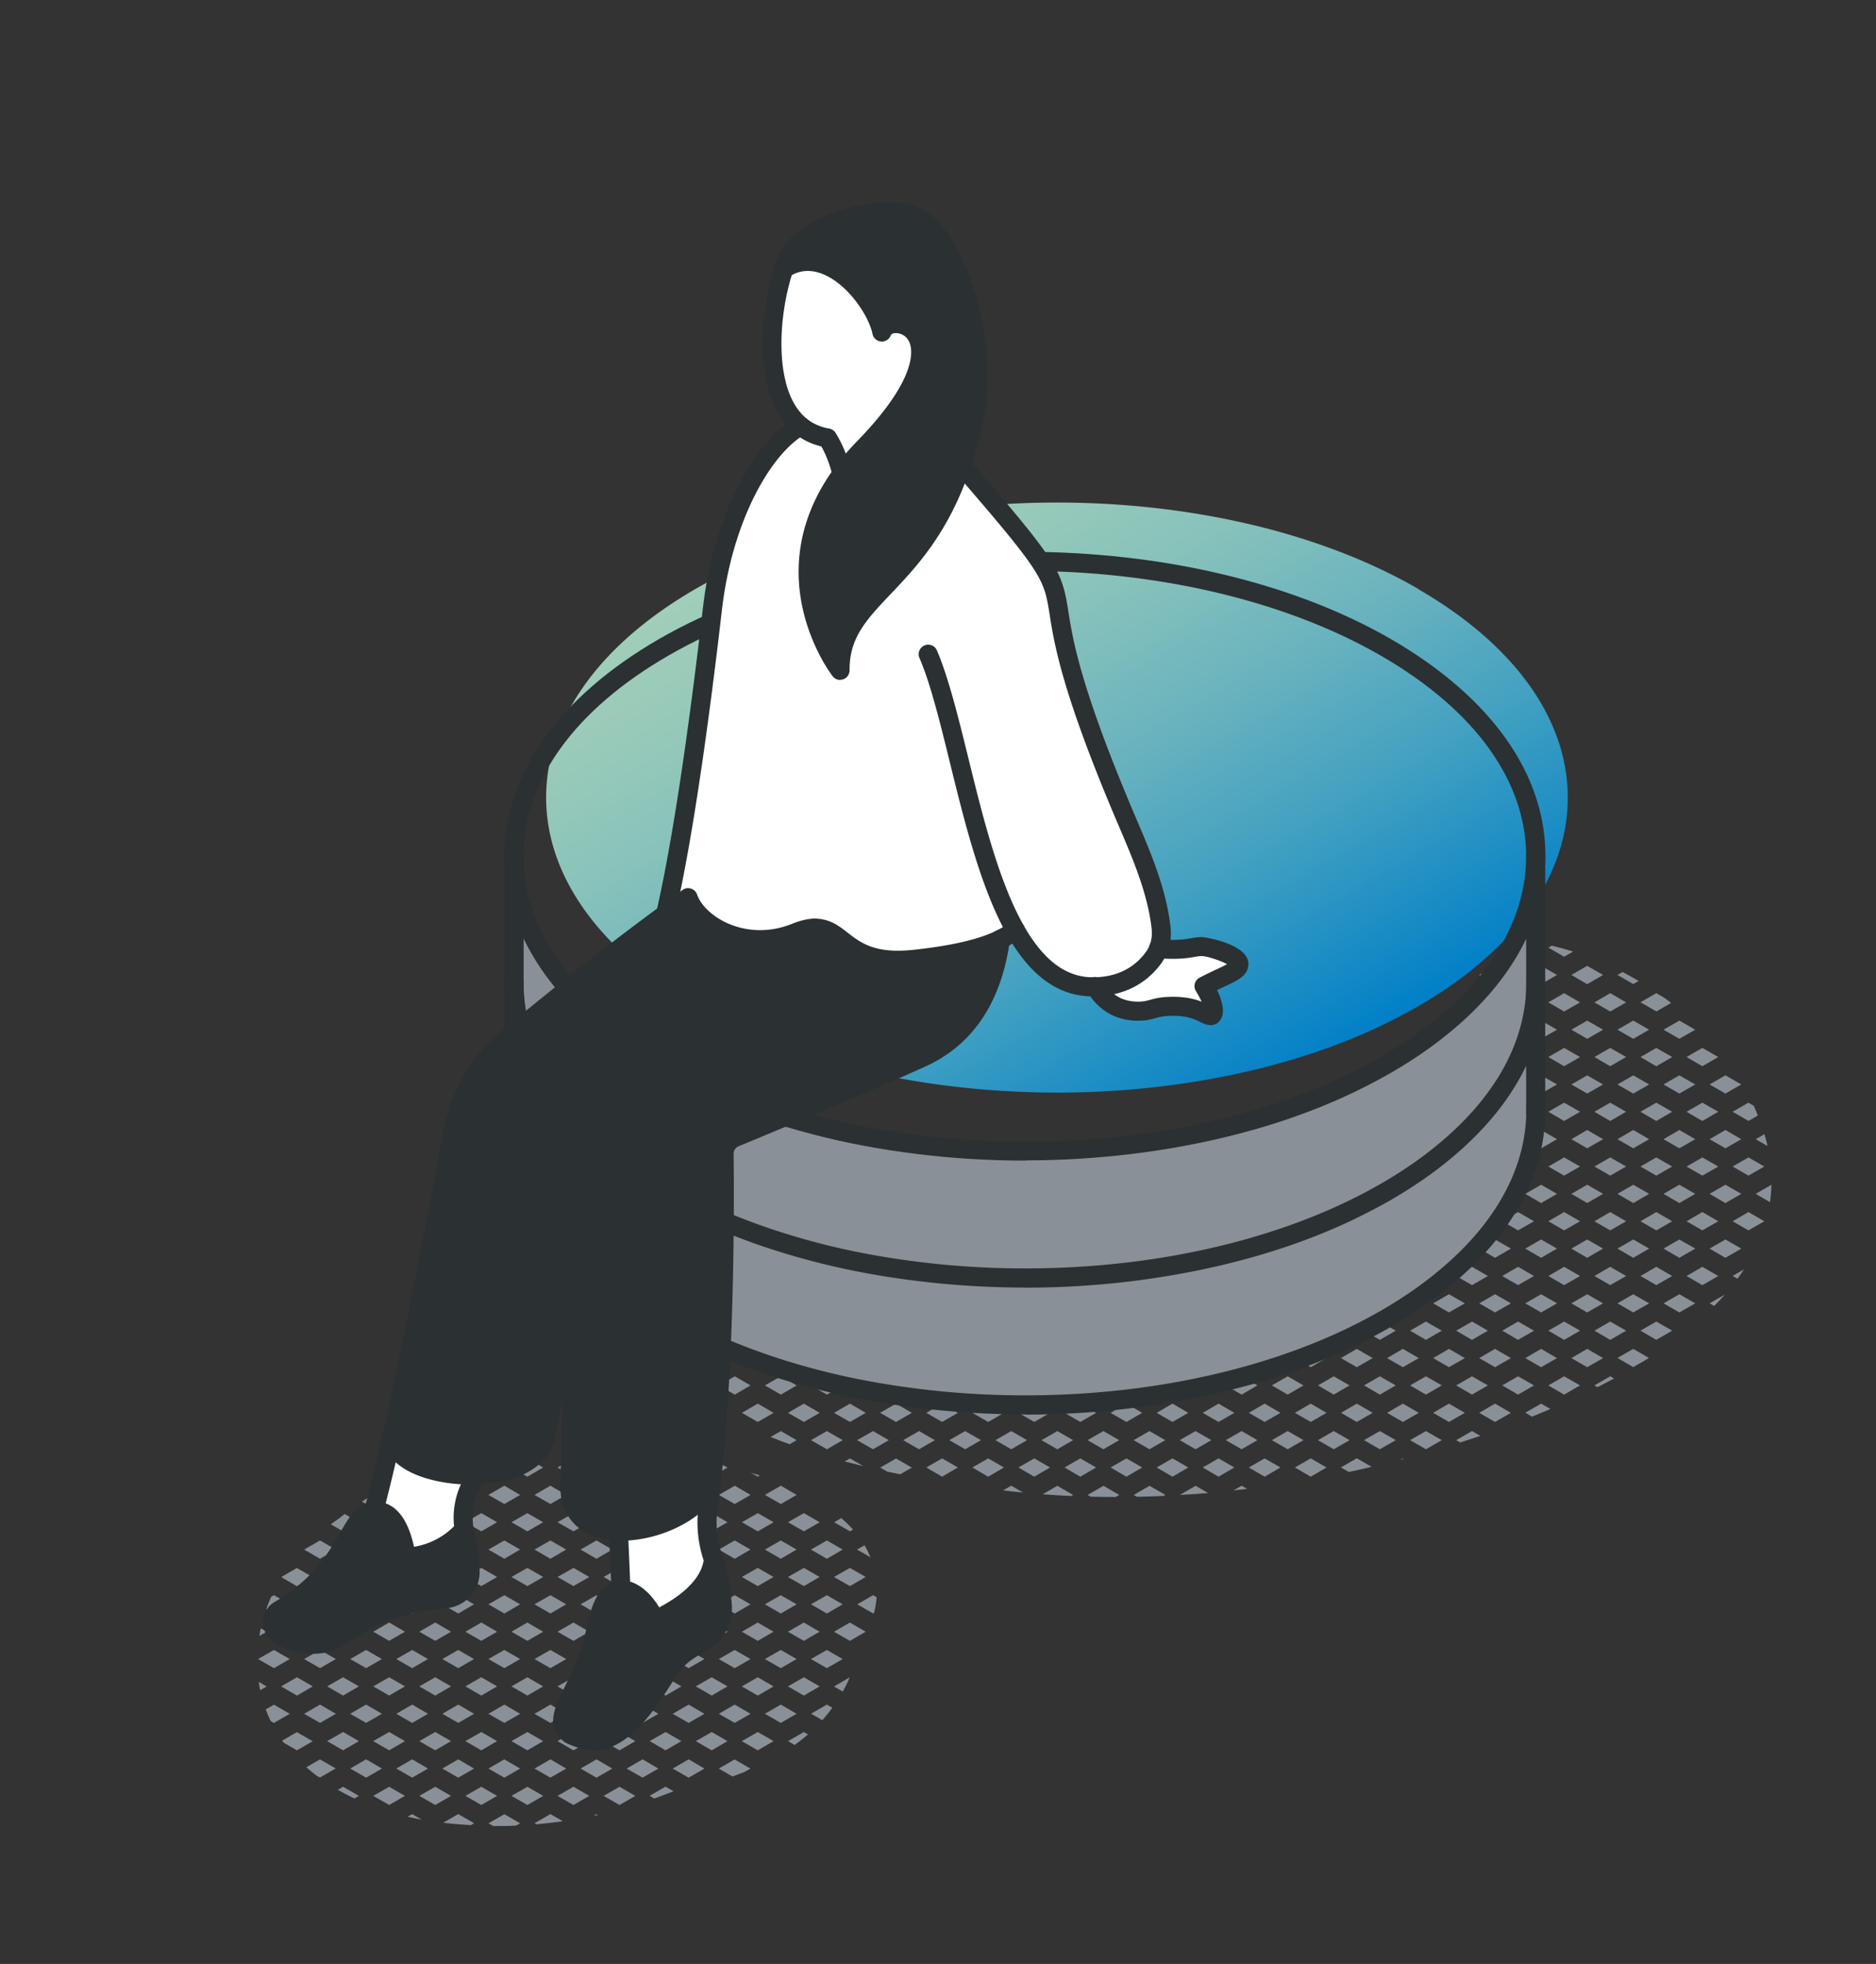
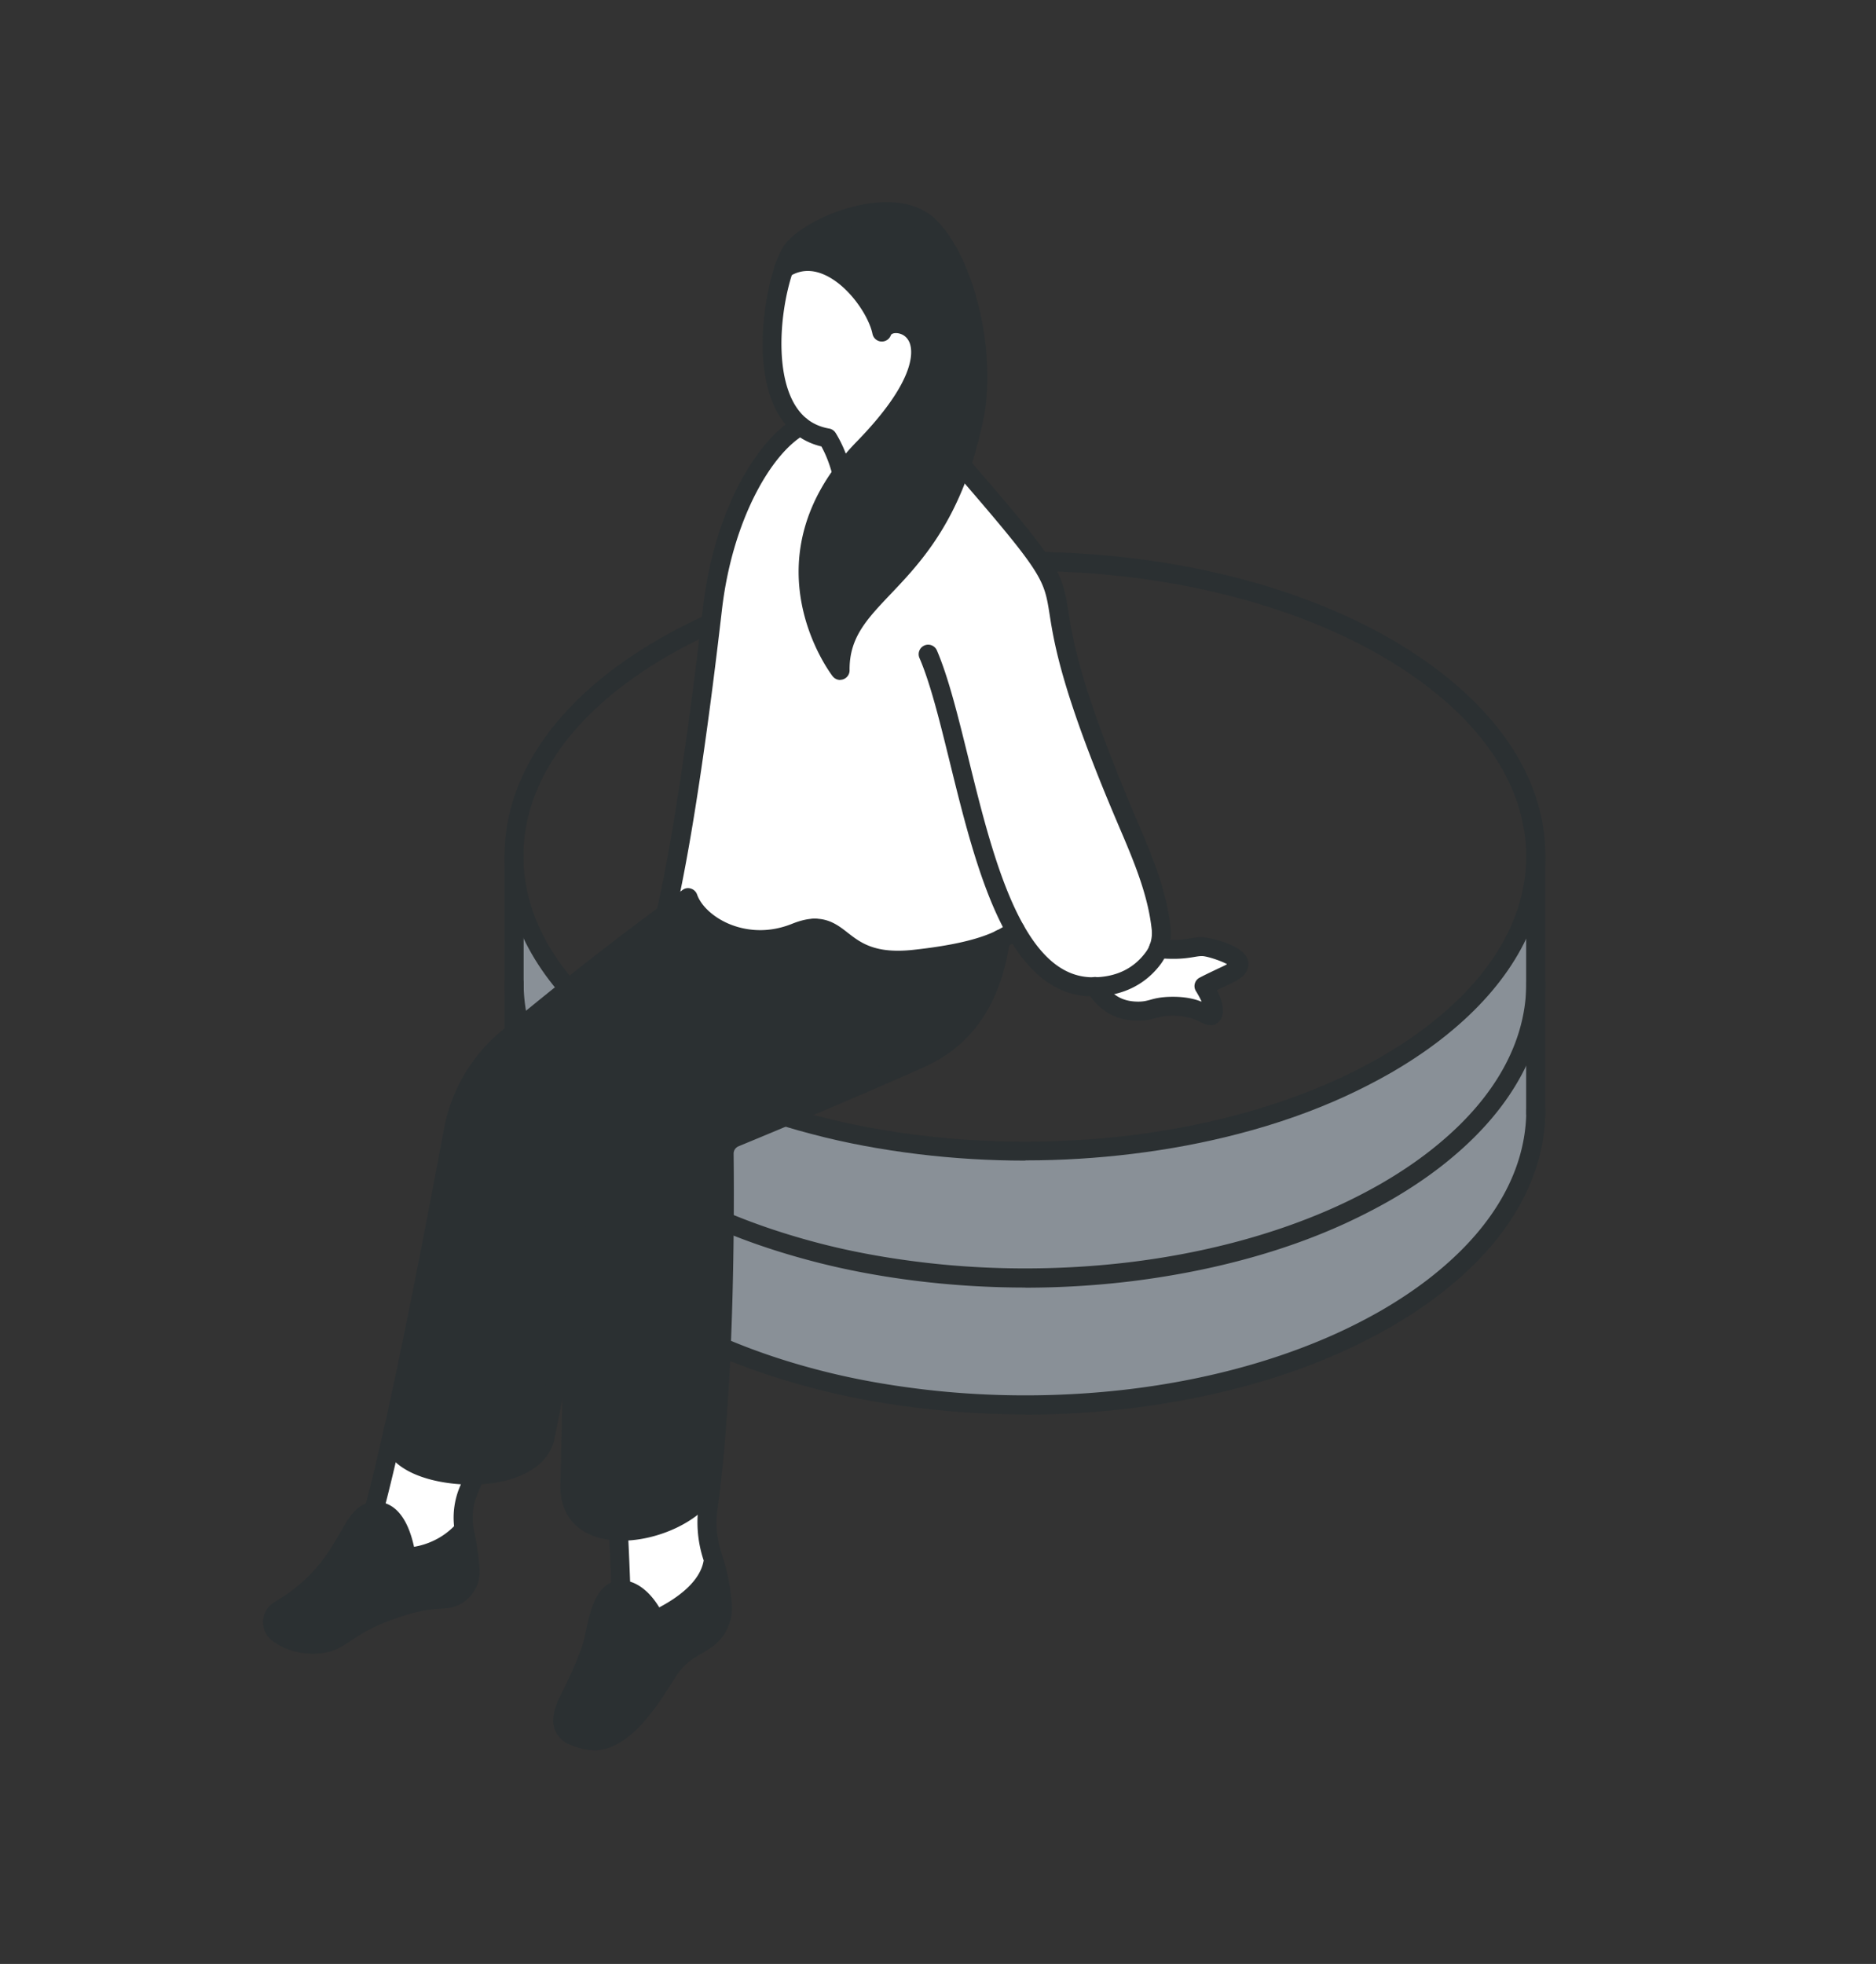
<svg xmlns="http://www.w3.org/2000/svg" viewBox="0 0 171 179">
  <rect x="0" y="0" width="171" height="179" fill="#333333" stroke="none" />
  <defs>
    <linearGradient id="_名称未設定グラデーション_6" data-name="名称未設定グラデーション 6" x1="112.81" y1="101.22" x2="79.88" y2="44.18" gradientUnits="userSpaceOnUse">
      <stop offset="0" stop-color="#0080c8" />
      <stop offset=".06" stop-color="#0e86c6" />
      <stop offset=".29" stop-color="#41a0c1" />
      <stop offset=".51" stop-color="#6ab3be" />
      <stop offset=".71" stop-color="#87c2bb" />
      <stop offset=".88" stop-color="#99cab9" />
      <stop offset="1" stop-color="#a0ceb9" />
    </linearGradient>
    <clipPath id="clippath">
      <path style="stroke-width:0;fill:none" d="M0 0h171v179H0z" />
    </clipPath>
    <style>.cls-3,.cls-6,.cls-7{stroke-width:0}.cls-3{fill:#899097}.cls-6{fill:#fff}.cls-7{fill:#2b3032}</style>
  </defs>
  <g style="isolation:isolate">
    <g id="_レイヤー_2" data-name="レイヤー 2">
      <g style="clip-path:url(#clippath)" id="_アイテム" data-name="アイテム">
-         <path d="m78.8 140.84-.68.39 1.23.71c-.16-.38-.34-.75-.55-1.1Zm.88 6.15c.11-.49.19-.96.23-1.41l-.33-.19-1.44.83 1.44.83.11-.06Zm-5.76-5.76 1.45.84 1.44-.84-1.44-.83-1.45.83zm1.45 4.16-1.45.83 1.45.84 1.44-.84-1.44-.83zm3.54-1.66-1.44-.83-1.45.83 1.45.83 1.44-.83zm-4.99 7.48 1.45.83 1.44-.83-1.44-.83-1.45.83zm3.55-3.33-1.45.84 1.45.83 1.44-.83-1.44-.84zm-1.6 7.77-.5-.29-1.44.83 1.02.59c.33-.36.63-.74.92-1.13Zm1.43-2.42c.05-.12.1-.24.15-.35l-1.43.83.8.46c.17-.3.33-.61.48-.93Zm-7.58-12 1.45.84 1.44-.84-1.44-.83-1.45.83zm1.45 5.83 1.44-.84-1.44-.83-1.45.83 1.45.84zm.65-3.33 1.45.83 1.44-.83-1.44-.83-1.45.83zm-2.1 7.48 1.45.83 1.44-.83-1.44-.83-1.45.83zm3.55-1.66 1.44-.83-1.44-.84-1.45.84 1.45.83zm-2.1 5.81-1.45.84 1.45.83 1.44-.83-1.44-.84zm2.1-2.49-1.45.83 1.45.84 1.44-.84-1.44-.83zm0 4.99-1.44.83.6.35c.42-.3.83-.62 1.22-.96l-.38-.22Zm-6.3-15.79 1.44-.84-1.44-.83-1.45.83 1.45.84zm-1.45 4.15 1.45.84 1.44-.84-1.44-.83-1.45.83zm3.55-1.66 1.44-.83-1.44-.83-1.45.83 1.45.83zm-3.55 6.65 1.45.83 1.44-.83-1.44-.83-1.45.83zm2.1-2.49 1.45.83 1.44-.83-1.44-.84-1.45.84zm-2.1 7.48 1.45.83 1.44-.83-1.44-.84-1.45.84zm2.1-2.5 1.45.84 1.44-.84-1.44-.83-1.45.83zm-2.1 7.49 1.24.72c.38-.13.75-.27 1.12-.42l.52-.3-1.44-.83-1.44.83Zm2.1-2.5 1.45.84 1.44-.84-1.44-.83-1.45.83zm-6.3-17.46 1.45.84 1.44-.84-1.44-.83-1.45.83zm0 4.99 1.45.84 1.44-.84-1.44-.83-1.45.83zm2.1-2.49 1.45.83 1.44-.83-1.44-.83-1.45.83zm-2.1 12.47 1.45.83 1.44-.83-1.44-.84-1.45.84zm0 4.99 1.45.83 1.44-.83-1.44-.84-1.45.84zm2.1-2.5 1.45.84 1.44-.84-1.44-.83-1.45.83zm-6.3-17.46 1.45.84 1.44-.84-1.44-.83-1.45.83zm0 4.99 1.45.84 1.44-.84-1.44-.83-1.45.83zm2.1-2.49 1.45.83 1.44-.83-1.44-.83-1.45.83zm-2.1 12.47 1.45.83 1.44-.83-1.44-.84-1.45.84zm0 4.99 1.45.83 1.44-.83-1.44-.84-1.45.84zm2.1-2.5 1.45.84 1.44-.84-1.44-.83-1.45.83zm0 4.99.42.24c.58-.21 1.17-.43 1.75-.66l-.73-.42-1.44.83Zm-4.85-26.6 1.44-.83-1.44-.84-1.45.84 1.45.83zm-1.45 4.15 1.45.84 1.44-.84-1.44-.83-1.45.83zm0 4.99 1.45.84 1.44-.84-1.44-.83-1.45.83zm2.1-2.49 1.45.83 1.44-.83-1.44-.83-1.45.83zm-2.1 7.48 1.45.83 1.44-.83-1.44-.83-1.45.83zm0 4.99 1.45.83 1.44-.83-1.44-.84-1.45.84zm0 4.99 1.45.83 1.44-.83-1.44-.84-1.45.84zm2.1-2.5 1.45.84 1.44-.84-1.44-.83-1.45.83zm-.65 6.65-.27.16c.13-.03.27-.05.4-.08l-.13-.07Zm3.54-1.66-1.44-.83-1.45.83 1.45.83 1.44-.83zm-7.74-26.6 1.44-.83-1.44-.84-1.45.84 1.45.83zm3.54-3.33-1.44-.83-1.45.83 1.45.84 1.44-.84zm-4.99 7.48 1.45.84 1.44-.84-1.44-.83-1.45.83zm2.1-2.49 1.45.83 1.44-.83-1.44-.83-1.45.83zm-2.1 7.48 1.45.84 1.44-.84-1.44-.83-1.45.83zm2.1-2.49 1.45.83 1.44-.83-1.44-.83-1.45.83zm-2.1 7.48 1.45.83 1.44-.83-1.44-.83-1.45.83zm2.1-2.49 1.45.83 1.44-.83-1.44-.84-1.45.84zm.79 7.48-1.44-.84-1.45.84 1.45.83 1.44-.83zm-.79-2.5 1.45.84 1.44-.84-1.44-.83-1.45.83zm.79 7.49-1.44-.84-1.45.84 1.45.83 1.44-.83zm2.1-2.5-1.44-.83-1.45.83 1.45.84 1.44-.84zm-4.82 7.58c.81-.07 1.61-.16 2.41-.28l-1.13-.65-1.44.83.17.1Zm3.38-1.76 1.44-.83-1.44-.83-1.45.83 1.45.83zm-6.3-27.43 1.44-.83-1.44-.84-1.45.84 1.45.83zm3.54-3.33-1.44-.83-1.45.83 1.45.84 1.44-.84zm-4.99 7.48 1.45.84 1.44-.84-1.44-.83-1.45.83zm2.1-2.49 1.45.83 1.44-.83-1.44-.83-1.45.83zm-2.1 7.48 1.45.84 1.44-.84-1.44-.83-1.45.83zm2.1-2.49 1.45.83 1.44-.83-1.44-.83-1.45.83zm-2.1 7.48 1.45.83 1.44-.83-1.44-.83-1.45.83zm2.1-2.49 1.45.83 1.44-.83-1.44-.84-1.45.84zm.79 7.48-1.44-.84-1.45.84 1.45.83 1.44-.83zm2.1-2.5-1.44-.83-1.45.83 1.45.84 1.44-.84zm-2.1 7.49-1.44-.84-1.45.84 1.45.83 1.44-.83zm2.1-2.5-1.44-.83-1.45.83 1.45.84 1.44-.84zm-2.47 7.7.37-.21-1.44-.83-1.44.83.43.25c.7 0 1.39 0 2.09-.04Zm2.47-2.71-1.44-.83-1.45.83 1.45.83 1.44-.83zm-7.74-26.6 1.44-.83-1.44-.84-1.45.84 1.45.83zm3.54-3.33-1.37-.79c-.07.01-.14.03-.21.04l-1.3.75 1.44.83 1.44-.83Zm-4.99 7.48 1.45.84 1.44-.84-1.44-.83-1.45.83zm2.1-2.49 1.45.83 1.44-.83-1.44-.83-1.45.83zm-2.1 7.48 1.45.84 1.44-.84-1.44-.83-1.45.83zm2.1-2.49 1.45.83 1.44-.83-1.44-.83-1.45.83zm-2.1 7.48 1.45.83 1.44-.83-1.44-.83-1.45.83zm2.1-2.49 1.45.83 1.44-.83-1.44-.84-1.45.84zm.79 7.48-1.44-.84-1.45.84 1.45.83 1.44-.83zm-.79-2.5 1.45.84 1.44-.84-1.44-.83-1.45.83zm.79 7.49-1.44-.84-1.45.84 1.45.83 1.44-.83zm2.1-2.5-1.44-.83-1.45.83 1.45.84 1.44-.84zm-2.1 7.48-1.44-.83-1.37.79c.84.1 1.67.17 2.51.22l.3-.17Zm2.1-2.49-1.44-.83-1.45.83 1.45.83 1.44-.83zm-7.74-26.6 1.44-.83-1.44-.84-1.45.84 1.45.83zm3.54-3.33-.24-.14c-.45.11-.91.23-1.36.35l-.6.18.75.43 1.44-.83Zm-4.99 7.48 1.45.84 1.44-.84-1.44-.83-1.45.83zm2.1-2.49 1.45.83 1.44-.83-1.44-.83-1.45.83zm-2.1 7.48 1.45.84 1.44-.84-1.44-.83-1.45.83zm2.1-2.49 1.45.83 1.44-.83-1.44-.83-1.45.83zm-2.1 7.48 1.45.83 1.44-.83-1.44-.83-1.45.83zm2.1-2.49 1.45.83 1.44-.83-1.44-.84-1.45.84zm.79 7.48-1.44-.84-1.45.84 1.45.83 1.44-.83zm2.1-2.5-1.44-.83-1.45.83 1.45.84 1.44-.84zm-3.54 6.65-1.45.84 1.45.83 1.44-.83-1.44-.84zm3.54-1.66-1.44-.83-1.45.83 1.45.84 1.44-.84zm-3.54 6.65-.42.24c.43.1.87.19 1.3.27l-.88-.51Zm3.54-1.66-1.44-.83-1.45.83 1.45.83 1.44-.83zm-6.3-27.43-.4-.23c-.49.26-.97.54-1.43.84l.39.22 1.44-.83Zm-1.44 5.82 1.44-.84-1.44-.83-1.45.83 1.45.84zm.65-3.33 1.45.83 1.44-.83-1.44-.83-1.45.83zm-2.1 7.48 1.45.84 1.44-.84-1.44-.83-1.45.83zm2.1-2.49 1.45.83 1.44-.83-1.44-.83-1.45.83zm.79 7.48-1.44-.83-1.45.83 1.45.83 1.44-.83zm-.79-2.49 1.45.83 1.44-.83-1.44-.84-1.45.84zm-.65 6.64-1.45.84 1.45.83 1.44-.83-1.44-.84zm3.54-1.66-1.44-.83-1.45.83 1.45.84 1.44-.84zm-2.1 7.49-1.44-.84-1.45.84 1.45.83 1.44-.83zm.66-3.33-1.45.83 1.45.84 1.44-.84-1.44-.83zm0 4.99-1.45.83 1.45.83 1.44-.83-1.44-.83zm-6.3-20.78 1.44-.84-1.44-.83-1.45.83 1.45.84zm1.71-3.66c-.25.17-.49.34-.73.52l1.12.64 1.44-.83-1.3-.75c-.18.14-.36.28-.53.42Zm-3.16 7.81 1.45.84 1.44-.84-1.44-.83-1.45.83zm2.1-2.49 1.45.83 1.44-.83-1.44-.83-1.45.83zm-2.1 7.48 1.45.83 1.44-.83-1.44-.83-1.45.83zm2.1-2.49 1.45.83 1.44-.83-1.44-.84-1.45.84zm-.65 8.31 1.44-.83-1.44-.84-1.45.84 1.45.83zm2.1-4.16-1.45.83 1.45.84 1.44-.84-1.44-.83zm-2.1 7.48-1.25.72c.3.27.62.53.94.77l.3.17 1.44-.83-1.44-.83Zm3.54-1.66-1.44-.83-1.45.83 1.45.84 1.44-.84zm-1.44 4.16-.48.28c.49.28 1 .55 1.51.79l.41-.24-1.44-.83Zm-4.86-16.63-1.44-.83-.25.14c-.17.37-.32.74-.45 1.12l.7.41 1.44-.83Zm-.7-2.54s-.03.05-.05.08l1.4.81 1.44-.83-1.44-.83-1.35.78Zm-.74 8.36 1.44-.83-1.44-.83-1.45.83 1.45.83zm3.54-3.32-1.44-.84-1.45.84 1.45.83 1.44-.83zm-4.88.39.68-.39-.54-.31c-.05.23-.1.47-.13.7Zm1.34 7.92 1.44-.83-1.44-.83-.75.43c.13.36.28.72.45 1.06l.3.18Zm2.1-2.49 1.44-.84-1.44-.83-1.45.83 1.45.84zm-3.36-.49.6-.34-.73-.42c.04.26.08.52.13.77Zm2 4.59c.05.06.09.13.14.19l1.21.7 1.44-.83-1.44-.83-1.35.78Zm37.71-4.94 1.45.84 1.44-.84-1.44-.83-1.45.83zm-2.1-2.49 1.45.83 1.44-.83-1.44-.83-1.45.83zm2.1-2.49 1.45.83 1.44-.83-1.44-.84-1.45.84zm-4.2 4.98 1.45.84 1.44-.84-1.44-.83-1.45.83zm-2.1-2.49.3.17c.44-.29.87-.6 1.27-.94l-.12-.07-1.44.83Zm1.45.83 1.44-.83-.73-.42c-.55.25-1.12.48-1.7.69l.98.56Zm-3.55 1.66 1.45.84 1.44-.84-1.44-.83-1.45.83zm4.2-4.98.73.42c.05-.06.1-.11.14-.17.38.07.75.17 1.12.26l.89-.51-1.44-.83-1.44.83Zm-4.2 0 1.45.83 1.44-.83-1.44-.84-1.45.84zm104.35-46.55.86-.5c-.12-.29-.24-.59-.38-.89l-.48-.28-1.44.83 1.44.83Zm0 3.32-1.44.83 1.44.83 1.45-.83-1.45-.83zm.66-1.66 1.08.62c-.08-.36-.17-.72-.28-1.08l-.8.46Zm-.66 6.64-1.44.84 1.44.83 1.45-.83-1.45-.84zm1.97-.9c.07-.52.11-1.05.13-1.59l-1.44.83 1.31.76Zm-2.38 6.13-1.03.59.44.26c.21-.28.4-.56.59-.85Zm1.07-1.9Zm-4.86-16.62 1.45-.84-1.45-.83-1.44.83 1.44.84zm0 3.32-1.44.83 1.44.84 1.45-.84-1.45-.83zm2.1-2.49-1.44.83 1.44.83 1.45-.83-1.45-.83zm-3.54 8.31 1.44.83 1.45-.83-1.45-.83-1.44.83zm2.1-2.49 1.44.83 1.45-.83-1.45-.84-1.44.84zm-.66 6.64-1.44.84 1.44.83 1.45-.83-1.45-.84zm2.1-2.49-1.44.83 1.44.84 1.45-.84-1.45-.83zm-3.54 8.32 1.44.83 1.45-.83-1.45-.84-1.44.84zm2.1-2.5 1.44.84 1.45-.84-1.45-.83-1.44.83zm-2.1 7.48s.03-.02.05-.03l-.06.03Zm2.1-2.49.42.24c.34-.34.66-.69.97-1.04l-1.39.8Zm-4.86-26.6 1.35-.78c-.21-.17-.43-.33-.65-.49l-.7-.4-1.44.83 1.44.83Zm-1.44 4.15 1.44.84 1.45-.84-1.45-.83-1.44.83zm2.1-2.49 1.44.83 1.45-.83-1.45-.83-1.44.83zm-2.1 7.48 1.44.84 1.45-.84-1.45-.83-1.44.83zm2.1-2.49 1.44.83 1.45-.83-1.45-.83-1.44.83zm-.66 6.65-1.44.83 1.44.83 1.45-.83-1.45-.83zm2.1-2.5-1.44.84 1.44.83 1.45-.83-1.45-.84zm-3.54 8.32 1.44.83 1.45-.83-1.45-.84-1.44.84zm2.1-2.5 1.44.84 1.45-.84-1.45-.83-1.44.83zm-.66 6.65-1.44.84 1.44.83 1.45-.83-1.45-.84zm2.1-2.49-1.44.83 1.44.84 1.45-.84-1.45-.83zm-.65 8.31-1.45-.83-1.44.83 1.44.84 1.45-.84zm.65-3.32-1.44.83 1.44.83 1.45-.83-1.45-.83zm-6.3-27.44-1.44.84 1.44.83 1.45-.83-1.45-.84zm.66-1.66 1.44.83.49-.28c-.48-.29-.98-.56-1.47-.82l-.46.27Zm-2.1 7.48 1.44.84 1.45-.84-1.45-.83-1.44.83zm2.1-2.49 1.44.83 1.45-.83-1.45-.83-1.44.83zm-2.1 7.48 1.44.84 1.45-.84-1.45-.83-1.44.83zm2.1-2.49 1.44.83 1.45-.83-1.45-.83-1.44.83zm-2.1 7.48 1.44.83 1.45-.83-1.45-.83-1.44.83zm2.1-2.49 1.44.83 1.45-.83-1.45-.84-1.44.84zm-2.1 7.48 1.44.83 1.45-.83-1.45-.84-1.44.84zm2.1-2.5 1.44.84 1.45-.84-1.45-.83-1.44.83zm-2.1 7.49 1.44.83 1.45-.83-1.45-.84-1.44.84zm2.1-2.5 1.44.84 1.45-.84-1.45-.83-1.44.83zm.79 7.48-1.45-.83-1.44.83 1.44.84 1.45-.84zm2.1-2.49-1.45-.83-1.44.83 1.44.83 1.45-.83zm-3.55 6.65-1.44.83.28.16c.51-.26 1.01-.52 1.51-.79l-.34-.2Zm2.96-1.32c.19-.12.37-.24.56-.36l-1.42-.82-1.44.83 1.44.83.86-.49Zm-7.16-36.92.82-.47c-.64-.2-1.29-.39-1.95-.54l-.31.18 1.44.83Zm-1.44 4.16 1.44.83 1.45-.83-1.45-.84-1.44.84zm2.1-2.5 1.44.84 1.45-.84-1.45-.83-1.44.83zm-2.1 7.48 1.44.84 1.45-.84-1.45-.83-1.44.83zm2.1-2.49 1.44.83 1.45-.83-1.45-.83-1.44.83zm-2.1 7.48 1.44.84 1.45-.84-1.45-.83-1.44.83zm2.1-2.49 1.44.83 1.45-.83-1.45-.83-1.44.83zm-2.1 7.48 1.44.83 1.45-.83-1.45-.83-1.44.83zm2.1-2.49 1.44.83 1.45-.83-1.45-.84-1.44.84zm-2.1 7.48 1.44.83 1.45-.83-1.45-.84-1.44.84zm2.1-2.5 1.44.84 1.45-.84-1.45-.83-1.44.83zm-2.1 7.49 1.44.83 1.45-.83-1.45-.84-1.44.84zm2.1-2.5 1.44.84 1.45-.84-1.45-.83-1.44.83zm-.66 8.32 1.45-.84-1.45-.83-1.44.83 1.44.84zm3.55-3.33-1.45-.83-1.44.83 1.44.83 1.45-.83zm-3.55 6.65-1.44.83 1.44.84 1.45-.84-1.45-.83zm3.55-1.66-1.45-.84-1.44.84 1.44.83 1.45-.83zm-7.75-36.58 1.44-.83-1.12-.65c-.19-.02-.39-.02-.58-.04l-1.19.68 1.44.83Zm-1.44 4.16 1.44.83 1.45-.83-1.45-.84-1.44.84zm2.1-2.5 1.44.84 1.45-.84-1.45-.83-1.44.83zm-2.1 7.48 1.44.84 1.45-.84-1.45-.83-1.44.83zm2.1-2.49 1.44.83 1.45-.83-1.45-.83-1.44.83zm-1.6 7.19c.44.22.84.55 1.19.98l1.2-.69-1.44-.83-.94.54Zm1.6-2.2 1.44.83 1.45-.83-1.45-.83-1.44.83zm-.87 8.19.21.12 1.44-.83-.79-.46c-.25.41-.54.8-.86 1.17Zm1.26-3.43c.05.17.09.34.12.52l.94.54 1.44-.83-1.44-.83-1.05.61Zm-1.05 8.54 1.45-.83-1.45-.84-1.44.84 1.44.83zm.66-3.33 1.44.84 1.45-.84-1.45-.83-1.44.83zm-.66 8.32 1.45-.83-1.45-.84-1.44.84 1.44.83zm.66-3.33 1.44.84 1.45-.84-1.45-.83-1.44.83zm-.66 8.32 1.45-.84-1.45-.83-1.44.83 1.44.84zm2.1-2.5 1.45-.83-1.45-.83-1.44.83 1.44.83zm-2.1 7.49 1.45-.84-1.45-.83-1.44.83 1.44.84zm2.1-2.5 1.45-.83-1.45-.84-1.44.84 1.44.83zm-.83 4.51c.56-.23 1.12-.46 1.68-.7l-.85-.49-1.44.83.62.36Zm-5.47-36.93 1.45-.83-1.45-.84-1.44.84 1.44.83zm.66-3.33 1.44.84 1.45-.84-1.45-.83-1.44.83zm-2.1 7.48 1.44.84 1.45-.84-1.45-.83-1.44.83zm2.1-2.49 1.44.83 1.45-.83-1.45-.83-1.44.83zm-.7 6.67c.05.01.1.03.15.04l-.11-.06-.04.03Zm.7-1.68 1.44.83 1.45-.83-1.45-.83-1.44.83zm-.66 13.3 1.44-.83-1.27-.73c-.4.33-.81.65-1.22.96l1.05.6Zm1.61-2.78.5.29 1.44-.83-.81-.47c-.39.37-.78.71-1.13 1.02Zm-1.61 7.77 1.45-.83-1.45-.84-1.44.84 1.44.83zm2.1-2.49 1.45-.84-1.45-.83-1.44.83 1.44.84zm-2.1 7.48 1.45-.84-1.45-.83-1.44.83 1.44.84zm2.1-2.5 1.45-.83-1.45-.83-1.44.83 1.44.83zm-2.1 7.49 1.45-.84-1.45-.83-1.44.83 1.44.84zm2.1-2.5 1.45-.83-1.45-.84-1.44.84 1.44.83zm-3.18 6.86c.61-.19 1.22-.4 1.84-.6l-.76-.44-1.44.83.36.21Zm3.18-1.87 1.45-.83-1.45-.84-1.44.84 1.44.83zm-6.67-33.87c.11.48.28.94.49 1.38l1.33-.77-1.44-.83-.38.22Zm1.03-1.88 1.44.83 1.45-.83-1.45-.83-1.44.83zm.43 4.74c.33.38.7.73 1.11 1.02l1.34-.77-1.44-.83-1.01.58Zm-1.09 18.54 1.45-.83-1.45-.84-1.44.84 1.44.83zm2.1-2.49 1.45-.84-1.45-.83-1.44.83 1.44.84zm-2.1 7.48 1.45-.84-1.45-.83-1.44.83 1.44.84zm2.1-2.5 1.45-.83-1.45-.83-1.44.83 1.44.83zm-2.1 7.49 1.45-.84-1.45-.83-1.44.83 1.44.84zm2.1-2.5 1.45-.83-1.45-.84-1.44.84 1.44.83zm-2.1 7.48 1.45-.83-1.45-.83-1.44.83 1.44.83zm2.1-2.49 1.45-.83-1.45-.84-1.44.84 1.44.83zm-6.3-12.47 1.44-.83-.67-.39c-.48.28-.97.56-1.46.82l.69.4Zm0 4.99 1.45-.84-1.45-.83-1.44.83 1.44.84zm.66-3.33 1.44.83 1.45-.83-1.45-.83-1.44.83zm-.66 8.32 1.45-.84-1.45-.83-1.44.83 1.44.84zm2.1-2.5 1.45-.83-1.45-.84-1.44.84 1.44.83zm-2.1 7.48 1.45-.83-1.45-.83-1.44.83 1.44.83zm2.1-2.49 1.45-.83-1.45-.84-1.44.84 1.44.83zm0 3.32-.21.12c.09-.02.19-.05.28-.07l-.08-.04Zm-6.3-10.8 1.44-.84-1.44-.83-1.44.83 1.44.84zm.66-3.33 1.44.83 1.45-.83-1.45-.83-1.44.83zm-.66 8.32 1.44-.84-1.44-.83-1.44.83 1.44.84zm2.1-2.5 1.45-.83-1.45-.84-1.44.84 1.44.83zm-3.54 6.65 1.44.83 1.44-.83-1.44-.83-1.44.83zm3.54-1.66 1.45-.83-1.45-.84-1.44.84 1.44.83zm-1.44 4.15.71.41c.67-.14 1.36-.3 2.08-.47l-1.35-.78-1.44.83Zm-3.42-12.47-1.44-.83-1.44.83 1.44.84 1.44-.84zm.66-1.66.94-.54-1.05.48.11.07Zm-3.54 6.65 1.44.84 1.44-.84-1.44-.83-1.44.83zm3.54-1.66 1.44-.83-1.44-.84-1.44.84 1.44.83zm-3.54 6.65 1.44.83 1.44-.83-1.44-.83-1.44.83zm2.1-2.49 1.44.83 1.44-.83-1.44-.84-1.44.84zm0 4.98 1.44.84 1.44-.84-1.44-.83-1.44.83zm-4.33-11.94c-.22.08-.44.16-.66.23l.13.08.53-.31Zm-1.97 4.46 1.44.84 1.44-.84-1.44-.83-1.44.83zm4.98-2.49-1.44-.84-1.44.84 1.44.83 1.44-.83zm-4.98 7.48 1.44.83 1.44-.83-1.44-.83-1.44.83zm2.1-2.49 1.44.83 1.44-.83-1.44-.84-1.44.84zm-1.4 7.07c.41-.05.83-.09 1.24-.14l-.5-.29-.74.43Zm1.4-2.09 1.44.84 1.44-.84-1.44-.83-1.44.83zm-4.86-6.64 1.44-.84-1.44-.83-1.44.83 1.44.84zm3.54-3.33-1.44-.84-1.44.84 1.44.83 1.44-.83zm-4.98 7.48 1.44.83 1.44-.83-1.44-.83-1.44.83zm2.1-2.49 1.44.83 1.44-.83-1.44-.84-1.44.84zm-2.1 7.48h.02c.86-.04 1.71-.1 2.57-.17l-1.14-.66-1.44.83Zm2.1-2.5 1.44.84 1.44-.84-1.44-.83-1.44.83zm-3.42-7.48-1.44-.83-1.44.83 1.44.84 1.44-.84zm2.1-2.49-.47-.27c-.7.16-1.41.31-2.12.45l1.14.66 1.44-.83Zm-4.98 7.48 1.44.83 1.44-.83-1.44-.83-1.44.83zm2.1-2.49 1.44.83 1.44-.83-1.44-.84-1.44.84zm-2.1 7.48.3.17c.81-.02 1.62-.04 2.43-.08l.16-.09-1.44-.83-1.44.83Zm2.1-2.5 1.44.84 1.44-.84-1.44-.83-1.44.83zm-4.86-6.64 1.44-.84-1.44-.83-1.44.83 1.44.84zm2.62-2.8c-.33.01-.67.01-1 .02l.48.28.52-.3Zm-4.06 6.95 1.44.83 1.44-.83-1.44-.83-1.44.83zm2.1-2.49 1.44.83 1.44-.83-1.44-.84-1.44.84zm-2.1 7.48.28.16c.76.02 1.52.03 2.28.03l.33-.19-1.44-.83-1.44.83Zm2.1-2.5 1.44.84 1.44-.84-1.44-.83-1.44.83zm-4.86-8.31-1.44.83 1.44.84 1.44-.84-1.44-.83zm2.1-.83.45-.26H98l.47.27Zm-3.54 6.65 1.44.83 1.44-.83-1.44-.83-1.44.83zm2.1-2.49 1.44.83 1.44-.83-1.44-.84-1.44.84zm-2.01 7.42c.87.07 1.75.12 2.62.16l.17-.1-1.44-.83-1.35.78Zm2.01-2.44 1.44.84 1.44-.84-1.44-.83-1.44.83zm-6.3-7.48 1.44.84 1.44-.84-1.44-.83-1.44.83zm3.54-1.66.64-.37c-.48-.02-.96-.06-1.43-.08l.79.46Zm-.66 6.65-1.44-.83-1.44.83 1.44.83 1.44-.83zm.66-3.33-1.44.84 1.44.83 1.44-.83-1.44-.84zm-2.1 7.48-.75.43c.61.07 1.22.14 1.83.19l-1.08-.62Zm.66-1.66 1.44.84 1.44-.84-1.44-.83-1.44.83zm-3.42-7.48-1.44-.83-1.44.83 1.44.84 1.44-.84zm-.73-2.52-.05.03 1.44.83 1.08-.62c-.82-.07-1.65-.15-2.47-.24Zm.73 7.51-1.44-.83-1.44.83 1.44.83 1.44-.83zm-.78-2.49 1.44.83 1.44-.83-1.44-.84-1.44.84zm2.88 4.98-1.44-.83-1.44.83 1.44.84 1.44-.84zm-9.19-7.48 1.45.84 1.44-.84-1.44-.83-1.45.83zm3.46-2.91-.42-.12-.94.54 1.44.83 1.44-.83-.48-.28c-.35-.05-.7-.09-1.05-.14Zm-2.01 7.07-1.45.83 1.45.83 1.44-.83-1.44-.83zm.66-1.66 1.44.83 1.44-.83-1.44-.84-1.44.84zm1.44 4.15-1.44.83 1.44.84 1.44-.84-1.44-.83zm-6.3-10.8.89-.52c-.56-.23-1.13-.46-1.69-.69l-.64.37 1.44.83Zm-1.45 4.15 1.45.84 1.44-.84-1.44-.83-1.45.83zm2.1-2.49 1.45.83 1.44-.83-1.44-.84-1.45.84zm-.65 6.65-1.45.83 1.45.83 1.44-.83-1.44-.83zm.65-1.66 1.45.83 1.44-.83-1.44-.84-1.45.84zm1.83 5.6 1.06-.61-1.44-.83-1.44.83.64.37c.39.08.78.16 1.18.24Zm-6.68-12.25 1.44-.84-1.44-.83-1.45.83 1.45.84zm-1.45 4.15 1.45.84 1.44-.84-1.44-.83-1.45.83zm2.1-2.49 1.45.83 1.44-.83-1.44-.84-1.45.84zm-2.1 7.48 1.45.83 1.44-.83-1.44-.83-1.45.83zm2.1-2.49 1.45.83 1.44-.83-1.44-.84-1.45.84zm1.73 10.64c-.33-.37-.69-.72-1.07-1.05l-.65.38 1.44.83.28-.16Zm-.76-6.21c.57.15 1.13.29 1.7.43l-1.22-.71-.48.28Zm-5.82-11.08 1.44-.84-1.44-.83-1.45.83 1.45.84zm2.37-2.66c-.2-.02-.4-.02-.6-.03l.32.19.27-.16Zm-3.82 6.81 1.45.84 1.44-.84-1.44-.83-1.45.83zm3.55-1.66 1.44-.83-1.44-.84-1.45.84 1.45.83zm-3.04 6.36c.58.23 1.16.45 1.74.66l.64-.37-1.44-.83-.94.54Zm1.59-2.2 1.45.83 1.44-.83-1.44-.84-1.45.84zm0 9.97 1.45.83 1.44-.83-1.44-.83-1.45.83zm-.65-1.66 1.44-.83-1.44-.84-1.45.84 1.45.83zm-5.65-15.8 1.45.84 1.44-.84-1.44-.83-1.45.83zm0 4.99 1.45.84 1.44-.84-1.44-.83-1.45.83zm2.1-2.49 1.45.83 1.44-.83-1.44-.84-1.45.84zm0 4.99 1.45.83 1.44-.83-1.44-.84-1.45.84zm1.45 10.8 1.44-.83-1.44-.83-1.45.83 1.45.83zm-3.55-3.32 1.45.83 1.44-.83-1.44-.84-1.45.84zm3.73-1.77c-.27-.09-.55-.18-.82-.26l.64.37.18-.11Zm-5.04-13.2-1.44-.83-1.45.83 1.45.84 1.44-.84zm1.4-2.08c-.49.07-.99.15-1.39.05l.65.38.74-.43Zm-3.78 6.78c.25.3.45.7.69.98l.25.14 1.44-.83-1.44-.83-.94.54Zm1.59-2.2 1.45.83 1.44-.83-1.44-.84-1.45.84zm.92 4.46s.05.03.07.04c.46.27.94.52 1.42.76l.48-.27-1.44-.83-.53.3Zm.53 11.33 1.44-.83-1.44-.83-1.45.83 1.45.83zm-2.1-2.49 1.44-.83-1.44-.84-1.45.84 1.45.83zm2.1-2.49 1.44-.83-.36-.2c-.54-.13-1.06-.24-1.58-.35l-.96.55 1.44.83Zm-4.2-9.98 1.44-.83-1.44-.83-.76.44c.07.34.19.68.36 1l.4.23Zm-1.45 14.13 1.45.83 1.44-.83-1.44-.83-1.45.83zm-.65-1.66 1.44-.83-1.44-.84-1.45.84 1.45.83zm-3.55 1.66 1.45.83 1.44-.83-1.44-.83-1.45.83zm7.09-4.99-1.44-.83-1.45.83 1.45.84 1.44-.84zm-4.2 0-1.44-.83-1.45.83 1.45.84 1.44-.84z" style="fill:#8a9097;stroke-width:0" />
        <g id="money_coin" data-name="money coin">
-           <path d="M129.27 53.69c9.23 5.34 13.79 12.35 13.63 19.34-.1 5.21-2.82 10.41-8.15 14.87-1.59 1.35-3.42 2.62-5.48 3.81-1.31.75-2.68 1.46-4.1 2.11-2.99 1.37-6.22 2.49-9.59 3.37-3.09.81-6.31 1.41-9.6 1.81-3.15.39-6.37.58-9.59.58s-6.43-.19-9.59-.57c-3.27-.39-6.5-.98-9.59-1.8-3.36-.87-6.59-1.99-9.59-3.36-1.45-.66-2.86-1.38-4.19-2.15a37.097 37.097 0 0 1-5.4-3.73c-5.5-4.58-8.25-9.92-8.25-15.28 0-6.88 4.55-13.77 13.63-19.02 18.19-10.49 47.67-10.49 65.86 0Z" style="fill:url(#_名称未設定グラデーション_6);mix-blend-mode:multiply;stroke-width:0" />
          <path class="cls-3" d="M139.98 89.58v11.9c-.05 5.22-2.82 10.42-8.15 14.88-1.59 1.35-3.42 2.62-5.48 3.81-1.31.75-2.68 1.46-4.1 2.11-2.99 1.37-6.22 2.49-9.59 3.37-3.09.81-6.31 1.41-9.6 1.81-3.15.39-6.37.58-9.59.58s-6.43-.19-9.59-.57c-3.27-.39-6.5-.98-9.59-1.8-3.36-.88-6.59-1.99-9.59-3.36-1.45-.66-2.86-1.38-4.19-2.15a37.097 37.097 0 0 1-5.4-3.73c-5.5-4.58-8.25-9.92-8.25-15.28V89.58c0 5.36 2.75 10.7 8.25 15.28 1.58 1.32 3.37 2.57 5.4 3.73 1.33.77 2.74 1.49 4.19 2.15 3 1.37 6.23 2.48 9.59 3.36 3.09.81 6.32 1.4 9.59 1.8 3.16.39 6.38.57 9.59.57s6.44-.2 9.59-.58c3.29-.4 6.51-1 9.6-1.81 3.37-.88 6.6-2 9.59-3.37 1.42-.65 2.79-1.35 4.1-2.11 2.06-1.19 3.89-2.46 5.48-3.81 5.33-4.46 8.11-9.66 8.15-14.88v-.34Z" />
          <path class="cls-3" d="M139.98 78.36v11.56c-.05 5.22-2.82 10.42-8.15 14.88-1.59 1.35-3.42 2.62-5.48 3.81-1.31.75-2.68 1.46-4.1 2.11-2.99 1.37-6.22 2.49-9.59 3.37-3.09.81-6.31 1.41-9.6 1.81-3.15.39-6.37.58-9.59.58s-6.43-.19-9.59-.57c-3.27-.39-6.5-.98-9.59-1.8-3.36-.88-6.59-1.99-9.59-3.36-1.45-.66-2.86-1.38-4.19-2.15a37.097 37.097 0 0 1-5.4-3.73c-5.5-4.58-8.25-9.92-8.25-15.28V78.02c0 5.36 2.75 10.7 8.25 15.28 1.58 1.32 3.37 2.57 5.4 3.73 1.33.77 2.74 1.49 4.19 2.15 3 1.37 6.23 2.49 9.59 3.36 3.09.81 6.32 1.4 9.59 1.8 3.16.39 6.38.57 9.59.57s6.44-.2 9.59-.58c3.29-.4 6.51-1 9.6-1.81 3.37-.88 6.6-2 9.59-3.37 1.42-.65 2.79-1.35 4.1-2.11 2.06-1.19 3.89-2.46 5.48-3.81 5.33-4.46 8.06-9.66 8.15-14.87Z" />
          <path class="cls-7" d="M93.46 105.78c-3.28 0-6.54-.2-9.69-.58-3.4-.41-6.67-1.02-9.7-1.82-3.47-.9-6.74-2.04-9.73-3.41-1.49-.67-2.93-1.41-4.27-2.19-2.04-1.17-3.9-2.46-5.52-3.82-5.6-4.66-8.56-10.17-8.56-15.94 0-7.51 5-14.53 14.07-19.77 18.4-10.61 48.33-10.61 66.73 0 9.24 5.35 14.24 12.49 14.07 20.11-.11 5.61-3.03 10.97-8.46 15.52-1.62 1.37-3.51 2.68-5.6 3.89-1.34.77-2.75 1.49-4.18 2.15-2.99 1.37-6.26 2.52-9.73 3.42-3.06.8-6.33 1.42-9.71 1.83-3.19.39-6.45.59-9.7.59Zm-.05-53.77c-11.77 0-23.54 2.58-32.5 7.75-8.51 4.92-13.2 11.4-13.2 18.27 0 5.24 2.75 10.29 7.94 14.61 1.55 1.3 3.32 2.53 5.28 3.65 1.29.75 2.68 1.46 4.12 2.11 2.9 1.32 6.07 2.43 9.45 3.31 2.96.78 6.15 1.38 9.48 1.78 6.13.75 12.7.76 18.97 0 3.3-.4 6.49-1.01 9.48-1.79 3.37-.88 6.55-2 9.45-3.32 1.38-.63 2.74-1.33 4.03-2.07 2-1.16 3.81-2.41 5.35-3.72 5.04-4.22 7.74-9.14 7.85-14.23.14-6.96-4.53-13.56-13.2-18.58-8.96-5.17-20.73-7.75-32.5-7.75Z" />
          <path class="cls-7" d="M93.46 117.35c-3.28 0-6.54-.2-9.69-.58-3.4-.41-6.67-1.02-9.7-1.82-3.52-.92-6.79-2.06-9.73-3.41-1.49-.67-2.93-1.41-4.27-2.19-2.04-1.17-3.9-2.46-5.52-3.82-5.6-4.66-8.56-10.17-8.56-15.94a.87.87 0 0 1 1.74 0c0 5.24 2.75 10.29 7.94 14.61 1.55 1.3 3.32 2.53 5.28 3.65 1.29.75 2.68 1.46 4.12 2.11 2.85 1.3 6.03 2.41 9.45 3.31 2.96.78 6.15 1.37 9.47 1.77 6.14.75 12.68.76 18.97 0 3.31-.4 6.5-1.01 9.48-1.79 3.37-.88 6.55-2 9.45-3.32 1.38-.63 2.74-1.33 4.03-2.07 2-1.16 3.8-2.41 5.35-3.72 5.04-4.22 7.75-9.14 7.85-14.24v-.32a.87.87 0 0 1 1.74 0v.34c-.11 5.63-3.04 11-8.47 15.55-1.62 1.37-3.51 2.68-5.6 3.89-1.34.77-2.75 1.49-4.18 2.15-2.99 1.37-6.26 2.52-9.73 3.42-3.06.8-6.33 1.42-9.71 1.84-3.19.39-6.46.59-9.7.59Z" />
          <path class="cls-7" d="M93.46 128.91c-3.28 0-6.54-.2-9.69-.58-3.4-.41-6.67-1.02-9.7-1.82-3.47-.91-6.74-2.05-9.73-3.4-1.49-.67-2.93-1.41-4.27-2.19-2.04-1.17-3.9-2.46-5.52-3.82-5.6-4.66-8.56-10.17-8.56-15.94V78.03a.87.87 0 0 1 1.74 0v23.13c0 5.24 2.75 10.29 7.94 14.61 1.55 1.3 3.32 2.53 5.28 3.65 1.3.75 2.68 1.46 4.12 2.11 2.89 1.31 6.07 2.43 9.45 3.31 2.96.78 6.15 1.37 9.47 1.77 6.14.75 12.68.76 18.97 0 3.31-.4 6.5-1.01 9.48-1.79 3.37-.88 6.55-2 9.45-3.32 1.38-.63 2.74-1.33 4.03-2.07 2-1.16 3.8-2.41 5.35-3.72 5.04-4.22 7.75-9.14 7.85-14.24v-.32a.87.87 0 0 1 1.74 0v.34c-.11 5.63-3.04 11-8.47 15.55-1.62 1.37-3.51 2.68-5.6 3.89-1.34.77-2.75 1.49-4.18 2.15-2.99 1.37-6.26 2.52-9.73 3.42-3.06.8-6.33 1.42-9.71 1.84-3.19.39-6.46.59-9.7.59Z" />
          <path class="cls-7" d="M139.98 102.35a.87.87 0 0 1-.87-.87V78.01a.87.87 0 0 1 1.74 0v23.47c0 .48-.39.87-.87.87Z" />
        </g>
        <path class="cls-6" d="M112.93 87.84c0 .73-1.14.95-3.19 2.03.46.74.88 1.6.88 2.27 0 .19-.06.42-.27.42-.53 0-1.15-.85-3.44-.85-1.76 0-1.88.45-3.16.45-1.93 0-3.08-.9-3.93-2.22 2.14-.06 4-.87 5.3-2.64.2-.27.36-.56.47-.87.3.05.7.09 1.38.09 1.33 0 1.85-.25 2.59-.25.68 0 3.35.79 3.35 1.57Z" />
        <path class="cls-6" d="M74.22 84.57c-.47.01-1.03.13-1.71.41-4.6 1.86-8.9-.67-9.79-3.18-.68.49-1.36.99-2.05 1.5 1.76-7.72 3.31-19.6 4.25-27.77.99-8.54 4.66-14.81 8.03-16.7.66.53 1.47.92 2.46 1.09.63 1.01 1.05 2.15 1.33 3.27-6.88 9.46-.16 17.91-.16 17.91-.07-6.76 7.23-7.39 11.05-18.71 14.7 16.99 3.55 5.32 15.01 32.25 1.34 3.15 2.83 6.52 3.19 9.99.07.62-.02 1.24-.24 1.8-.12.31-.28.6-.47.87-1.3 1.76-3.16 2.58-5.3 2.64h-.23c-3.05 0-5.3-2.08-7.06-5.2-.37.3-.82.58-1.35.84-1.62.79-4.05 1.4-7.85 1.82-6.26.69-6.37-2.9-9.11-2.83Z" />
        <path class="cls-7" d="M83.34 87.41c3.79-.42 6.23-1.03 7.85-1.82-.61 4.39-2.51 8.71-7.26 10.84-5.99 2.69-14.11 6.07-16.93 7.23-.61.25-1.01.85-1 1.51.05 4.11.11 18.97-1.21 30.22-1.43 2.56-5.31 4.27-8.43 4.15-2.42-.09-4.39-1.27-4.41-4 0-.57.66-27.88.77-31.66a11.14 11.14 0 0 1 4.1-8.32c4.24-3.45 10.87-8.01 17.41-10.99 2.75-.07 2.85 3.52 9.11 2.83Zm1.35-66.78c3.22 3.14 5.32 11.53 4.09 17.46-.33 1.59-.72 3.01-1.15 4.3-3.82 11.32-11.12 11.95-11.05 18.71 0 0-6.72-8.46.16-17.91.58-.79 1.25-1.59 2.03-2.4 10.08-10.37 2.41-12.78 1.61-10.52-.59-2.94-4.99-8.35-8.94-5.77.27-.8.56-1.41.84-1.75 1.75-2.19 9.21-5.26 12.42-2.12Z" />
        <path class="cls-6" d="M80.38 30.28c.81-2.26 8.47.15-1.61 10.52-.78.8-1.45 1.6-2.03 2.4-.28-1.12-.71-2.26-1.33-3.27-.99-.17-1.8-.56-2.46-1.1-3.61-2.96-2.78-10.62-1.52-14.32 3.96-2.58 8.36 2.83 8.94 5.77Z" />
        <path class="cls-7" d="M72.51 84.98c.68-.28 1.24-.4 1.71-.41-6.54 2.98-13.17 7.54-17.41 10.99a11.123 11.123 0 0 0-4.1 8.32c-.11 3.78-.25 9.26-.38 14.61-.99 4.25-2.02 9.22-2.67 12.48-.46 2.33-3.35 3.39-6.38 3.47-3.85.1-7.98-1.41-7.48-3.93 1.8-9.01 4.27-20.84 5.5-27.47.61-3.29 2.35-6.25 4.92-8.39 5.28-4.38 9.95-8.04 14.43-11.34.69-.51 1.37-1.01 2.05-1.5.89 2.51 5.19 5.04 9.79 3.18Zm-6.69 61.24c.11 1.18-.37 2.35-1.3 3.07-1.02.78-2.17 1.11-3.27 2.5-1.06 1.35-3.78 6.87-7.14 6.87-.57 0-1.45-.24-2.15-.59-.51-.41-.68-.81-.68-1.25s.17-.9.35-1.43c.86-1.72 2.19-4.45 2.53-6.14.28-1.36.75-4.31 2.42-4.35h.03c1.3 0 2.44 1.35 3.1 2.75 2.46-1.14 5.04-3.01 5.3-5.51.37 1.06.63 2.24.8 4.09Z" />
        <path class="cls-6" d="M65.01 142.08s.01.03.02.05c-.26 2.5-2.84 4.37-5.3 5.51-.67-1.41-1.8-2.75-3.1-2.75h-.03l-.23-5.35c3.12.12 7-1.58 8.43-4.15-.08.7-.17 1.38-.26 2.04-.22 1.56-.05 3.15.48 4.64Zm-29.2-11.58c-.45 2.53 3.62 4.03 7.48 3.93-.19.47-.38.94-.58 1.42-.47 1.12-.6 2.34-.4 3.53-1.5 1.72-3.61 2.48-5.27 2.53-.32-2-1.1-4.18-2.79-4.18-.07 0-.13 0-.19.01.54-1.98 1.13-4.47 1.75-7.24Z" />
        <path class="cls-7" d="M42.85 143.08c.09 1.37-.95 2.55-2.31 2.63-1.06.06-2.15.16-3.45.54-6.12 1.81-5.58 3.6-8.65 3.6-1.11 0-2.18-.36-3.06-.98-.74-.53-.69-1.65.1-2.11 6.44-3.77 6.2-8.71 8.59-9.01.06 0 .13-.01.19-.01 1.69 0 2.46 2.18 2.79 4.18 1.66-.05 3.77-.82 5.27-2.53.02.12.04.23.07.35.25 1.14.4 2.23.47 3.35Zm17.82-58.91c-.06 0-.13 0-.19-.02a.862.862 0 0 1-.65-1.04c1.74-7.6 3.26-19.24 4.24-27.68 1.07-9.27 5.14-15.49 8.47-17.36.42-.23.94-.08 1.18.33.23.42.09.94-.33 1.18-3.05 1.71-6.64 7.77-7.59 16.05-.98 8.48-2.51 20.19-4.27 27.86-.09.4-.45.67-.84.67Z" />
        <path class="cls-7" d="M34.06 138.61c-.07 0-.15 0-.23-.03a.868.868 0 0 1-.61-1.06c.5-1.83 1.08-4.25 1.75-7.2.1-.47.57-.76 1.03-.65.47.1.76.57.66 1.03-.67 2.98-1.26 5.43-1.76 7.28-.1.39-.45.64-.83.64Z" />
        <path class="cls-7" d="M35.82 131.37c-.06 0-.13 0-.19-.02a.866.866 0 0 1-.66-1.03c2.03-9.04 4.31-21.07 5.5-27.44.65-3.48 2.5-6.64 5.22-8.9 5.12-4.25 9.85-7.97 14.47-11.37.69-.51 1.38-1.01 2.06-1.5.22-.16.5-.21.76-.12.26.08.47.28.56.54.35 1 1.41 2 2.76 2.61 1.07.48 3.25 1.12 5.89.06.75-.3 1.41-.46 2.02-.47 1.38-.02 2.23.63 3.06 1.28 1.17.91 2.49 1.94 5.98 1.56 3.49-.38 5.96-.95 7.56-1.74.46-.23.85-.47 1.19-.74.37-.3.92-.24 1.22.13.3.37.24.92-.13 1.22-.44.35-.93.66-1.51.95-1.81.89-4.39 1.49-8.14 1.91-4.19.46-5.95-.91-7.23-1.91-.79-.62-1.26-.95-1.95-.92-.4 0-.86.12-1.41.35-2.4.97-4.97.94-7.25-.09-1.37-.62-2.5-1.55-3.18-2.6l-1.23.9c-4.59 3.38-9.29 7.08-14.39 11.31-2.41 2-4.05 4.8-4.62 7.88-1.19 6.38-3.48 18.44-5.51 27.5-.09.4-.45.67-.84.67Z" />
        <path class="cls-7" d="M56.67 140.41h-.34c-3.25-.12-5.22-1.94-5.25-4.85 0-.62.67-27.91.77-31.69.1-3.49 1.71-6.76 4.42-8.96 2.03-1.65 9.29-7.32 17.6-11.11l.09-.03c.09-.03.18-.05.28-.05a.867.867 0 0 1 .33 1.67c-8.11 3.7-15.21 9.25-17.19 10.86a10.268 10.268 0 0 0-3.78 7.67c-.11 3.78-.77 31.1-.77 31.63.03 2.48 1.96 3.08 3.58 3.14 2.97.13 6.46-1.58 7.64-3.7a.87.87 0 0 1 1.52.84c-1.63 2.93-5.71 4.59-8.88 4.59Z" />
        <path class="cls-7" d="M42.96 135.31c-2.47 0-5.71-.62-7.26-2.41-.64-.74-.9-1.61-.74-2.52.06-.42.42-.74.86-.74.48 0 .87.39.87.86 0 .05 0 .1-.01.15-.07.4.04.75.35 1.11.96 1.11 3.6 1.88 6.26 1.81 2.32-.06 5.16-.82 5.55-2.77.43-2.14 1.54-7.65 2.67-12.51a.87.87 0 0 1 1.04-.65c.47.11.75.57.65 1.04-1.13 4.83-2.24 10.32-2.66 12.45-.49 2.47-3.25 4.07-7.2 4.17h-.36Zm13.63 10.44c-.46 0-.85-.37-.86-.84-.05-1.41-.13-3.49-.23-5.33-.03-.48.34-.89.82-.91.48-.02.88.34.91.82.1 1.86.18 3.94.23 5.36.02.48-.36.88-.84.89h-.03Z" />
        <path class="cls-7" d="M28.43 150.72c-1.27 0-2.5-.39-3.56-1.14-.59-.42-.92-1.1-.89-1.82.03-.73.42-1.38 1.05-1.75 3.54-2.07 4.94-4.52 5.97-6.31.82-1.43 1.52-2.66 2.97-2.81.06-.01.17-.02.28-.02 1.21 0 2.75.74 3.49 4.11 1.16-.19 2.54-.75 3.65-1.88a7.27 7.27 0 0 1 .52-3.58c.2-.47.39-.93.58-1.4a.87.87 0 0 1 1.13-.48c.44.18.66.68.48 1.13-.19.48-.39.95-.59 1.43-.4.95-.52 2-.35 3.05l.06.32c.25 1.12.41 2.26.49 3.47a3.3 3.3 0 0 1-.82 2.42c-.59.67-1.41 1.07-2.3 1.13-.97.06-2.03.15-3.26.51-3.01.89-4.34 1.77-5.31 2.42-1.02.68-1.83 1.21-3.58 1.21Zm5.8-12.12h-.05c-.57.06-.97.71-1.68 1.96-1.06 1.85-2.66 4.64-6.59 6.94-.17.1-.19.26-.2.33 0 .08.01.23.16.33.76.54 1.65.82 2.56.82 1.24 0 1.7-.31 2.63-.92 1.06-.7 2.52-1.67 5.78-2.64 1.41-.42 2.57-.52 3.64-.58.43-.03.82-.22 1.11-.54.28-.32.42-.74.39-1.17-.05-.71-.12-1.39-.23-2.06-1.56 1.18-3.35 1.66-4.69 1.7-.43.02-.81-.3-.88-.73-.13-.81-.66-3.46-1.93-3.46h-.02Zm19.88 20.92c-.71 0-1.73-.27-2.54-.68-.05-.03-.11-.06-.15-.1-.68-.54-1-1.17-1-1.93 0-.57.19-1.1.38-1.67.01-.04.04-.12.06-.15.58-1.15 2.11-4.2 2.46-5.93l.06-.29c.33-1.63.94-4.67 3.17-4.74h.07c1.27 0 2.53.91 3.47 2.47 1.63-.86 3.73-2.32 4.05-4.28-.53-1.59-.69-3.28-.47-4.9.09-.66.26-2.06.27-2.08 1.3-11.13 1.24-25.81 1.19-30.05-.01-1.02.59-1.93 1.54-2.32 3.14-1.3 11.07-4.6 16.91-7.22 3.78-1.7 6.05-5.12 6.75-10.17.07-.47.5-.8.98-.74.47.07.8.5.74.98-.79 5.68-3.4 9.55-7.76 11.51-5.85 2.63-13.81 5.94-16.96 7.24-.29.12-.47.39-.46.7.05 4.28.11 19.09-1.21 30.32v.07c-.08.68-.17 1.35-.26 2.01-.2 1.4-.04 2.86.44 4.23 0 .02.02.07.02.07.42 1.22.67 2.5.84 4.27.14 1.49-.49 2.96-1.64 3.84-.38.29-.76.52-1.13.74-.7.41-1.35.8-1.99 1.61-.18.23-.45.65-.76 1.14-1.45 2.27-3.88 6.06-7.05 6.06Zm-1.67-2.19c.62.3 1.32.46 1.67.46 2.23 0 4.42-3.42 5.6-5.26.35-.55.63-.98.87-1.28.84-1.06 1.7-1.57 2.47-2.02.34-.2.66-.39.96-.62.68-.52 1.05-1.41.97-2.31-.05-.51-.1-.97-.17-1.4-1.26 1.71-3.32 2.88-4.71 3.53a.87.87 0 0 1-1.15-.41c-.63-1.34-1.55-2.24-2.3-2.26h-.04c-.86.02-1.35 2.44-1.53 3.36l-.06.3c-.35 1.71-1.56 4.26-2.58 6.3-.16.47-.29.83-.29 1.1 0 .1 0 .27.29.52Z" />
        <path class="cls-7" d="M99.6 90.81c-3.12 0-5.68-1.85-7.82-5.64-2.38-4.23-3.88-10.32-5.2-15.69-.91-3.69-1.76-7.17-2.77-9.51a.866.866 0 1 1 1.59-.69c1.06 2.47 1.93 6.02 2.86 9.78 1.29 5.26 2.76 11.23 5.03 15.25 1.8 3.2 3.87 4.76 6.31 4.76h.21c1.99-.05 3.55-.82 4.63-2.29.15-.2.27-.42.36-.66.17-.44.23-.93.18-1.4-.34-3.2-1.67-6.32-2.96-9.34l-.17-.4c-5.05-11.85-5.76-16.32-6.18-19-.51-3.22-.57-3.64-8.69-13.02a.868.868 0 0 1 .09-1.22c.36-.31.91-.27 1.22.09 8.17 9.44 8.51 10.17 9.09 13.89.41 2.59 1.1 6.93 6.06 18.59l.17.4c1.34 3.14 2.72 6.39 3.09 9.84a4.75 4.75 0 0 1-.87 3.28c-1.39 1.89-3.46 2.92-5.98 2.99h-.26Z" />
        <path class="cls-7" d="M76.58 61.97c-.26 0-.51-.12-.68-.33-.07-.09-7.04-9.09.14-18.96.62-.85 1.32-1.69 2.11-2.49 5.56-5.73 5.03-8.34 4.74-9-.28-.64-.85-.84-1.25-.83-.19 0-.4.07-.44.2a.872.872 0 0 1-1.67-.12c-.32-1.62-2.19-4.48-4.48-5.44-1.13-.47-2.18-.4-3.14.23-.31.2-.71.19-1-.04-.29-.23-.41-.61-.29-.96.31-.91.64-1.59.98-2.02 1.31-1.65 5.09-3.55 8.6-3.77 2.14-.13 3.91.41 5.1 1.57 3.53 3.45 5.59 12.15 4.33 18.25-.32 1.55-.72 3.04-1.18 4.4-2 5.94-4.93 9.03-7.29 11.51-2.17 2.29-3.75 3.95-3.72 6.92a.862.862 0 0 1-.87.87Zm5.11-33.34c1.19 0 2.27.72 2.78 1.86.79 1.78.56 5.12-5.08 10.91-.73.75-1.38 1.52-1.95 2.3-4.55 6.26-2.85 11.99-1.39 14.89.65-2.22 2.17-3.82 3.86-5.6 2.24-2.36 5.02-5.29 6.9-10.87.44-1.3.82-2.71 1.12-4.2 1.14-5.52-.73-13.62-3.85-16.67-1.04-1.02-2.63-1.15-3.78-1.08-2.85.17-5.86 1.67-7.06 2.81.81-.07 1.64.07 2.48.43 2.23.94 4.19 3.28 5.08 5.37.24-.08.5-.14.77-.15h.12Z" />
        <path class="cls-7" d="M71.44 25.37a.87.87 0 1 1 .01 0Z" />
        <path class="cls-7" d="M76.75 44.06c-.39 0-.74-.26-.84-.66-.26-1.02-.61-1.94-1.04-2.71-.92-.22-1.75-.62-2.45-1.2-4.13-3.38-2.99-11.74-1.79-15.27a.86.86 0 0 1 1.1-.54c.45.15.69.65.54 1.1-1.32 3.89-1.84 10.84 1.25 13.37.58.47 1.26.77 2.06.91.24.04.46.19.59.4.62 1 1.1 2.18 1.44 3.52a.87.87 0 0 1-.63 1.05c-.07.02-.14.03-.21.03Zm33.6 49.37c-.38 0-.68-.15-.98-.3-.47-.23-1.11-.55-2.45-.55-.84 0-1.22.11-1.63.22-.39.11-.82.23-1.53.23-2 0-3.53-.86-4.66-2.62a.87.87 0 1 1 1.48-.91c.81 1.25 1.77 1.79 3.18 1.79.47 0 .72-.07 1.07-.16.45-.13 1.02-.28 2.09-.28 1.22 0 2.04.22 2.61.45-.11-.26-.28-.58-.52-.97a.855.855 0 0 1-.1-.68c.06-.23.22-.43.43-.54.63-.33 1.17-.58 1.61-.79.32-.15.67-.31.9-.44-.6-.34-1.88-.74-2.28-.74-.25 0-.48.04-.77.09-.44.07-.99.16-1.82.16-.67 0-1.14-.03-1.53-.1a.856.856 0 0 1-.7-1c.08-.47.53-.79 1-.7.29.05.68.07 1.23.07.69 0 1.14-.07 1.54-.14.34-.06.66-.11 1.05-.11.33 0 4.22.65 4.22 2.43 0 1.06-.93 1.5-2.12 2.05-.23.11-.47.22-.74.35.37.73.54 1.36.54 1.91 0 .75-.48 1.29-1.13 1.29Z" />
      </g>
    </g>
  </g>
</svg>